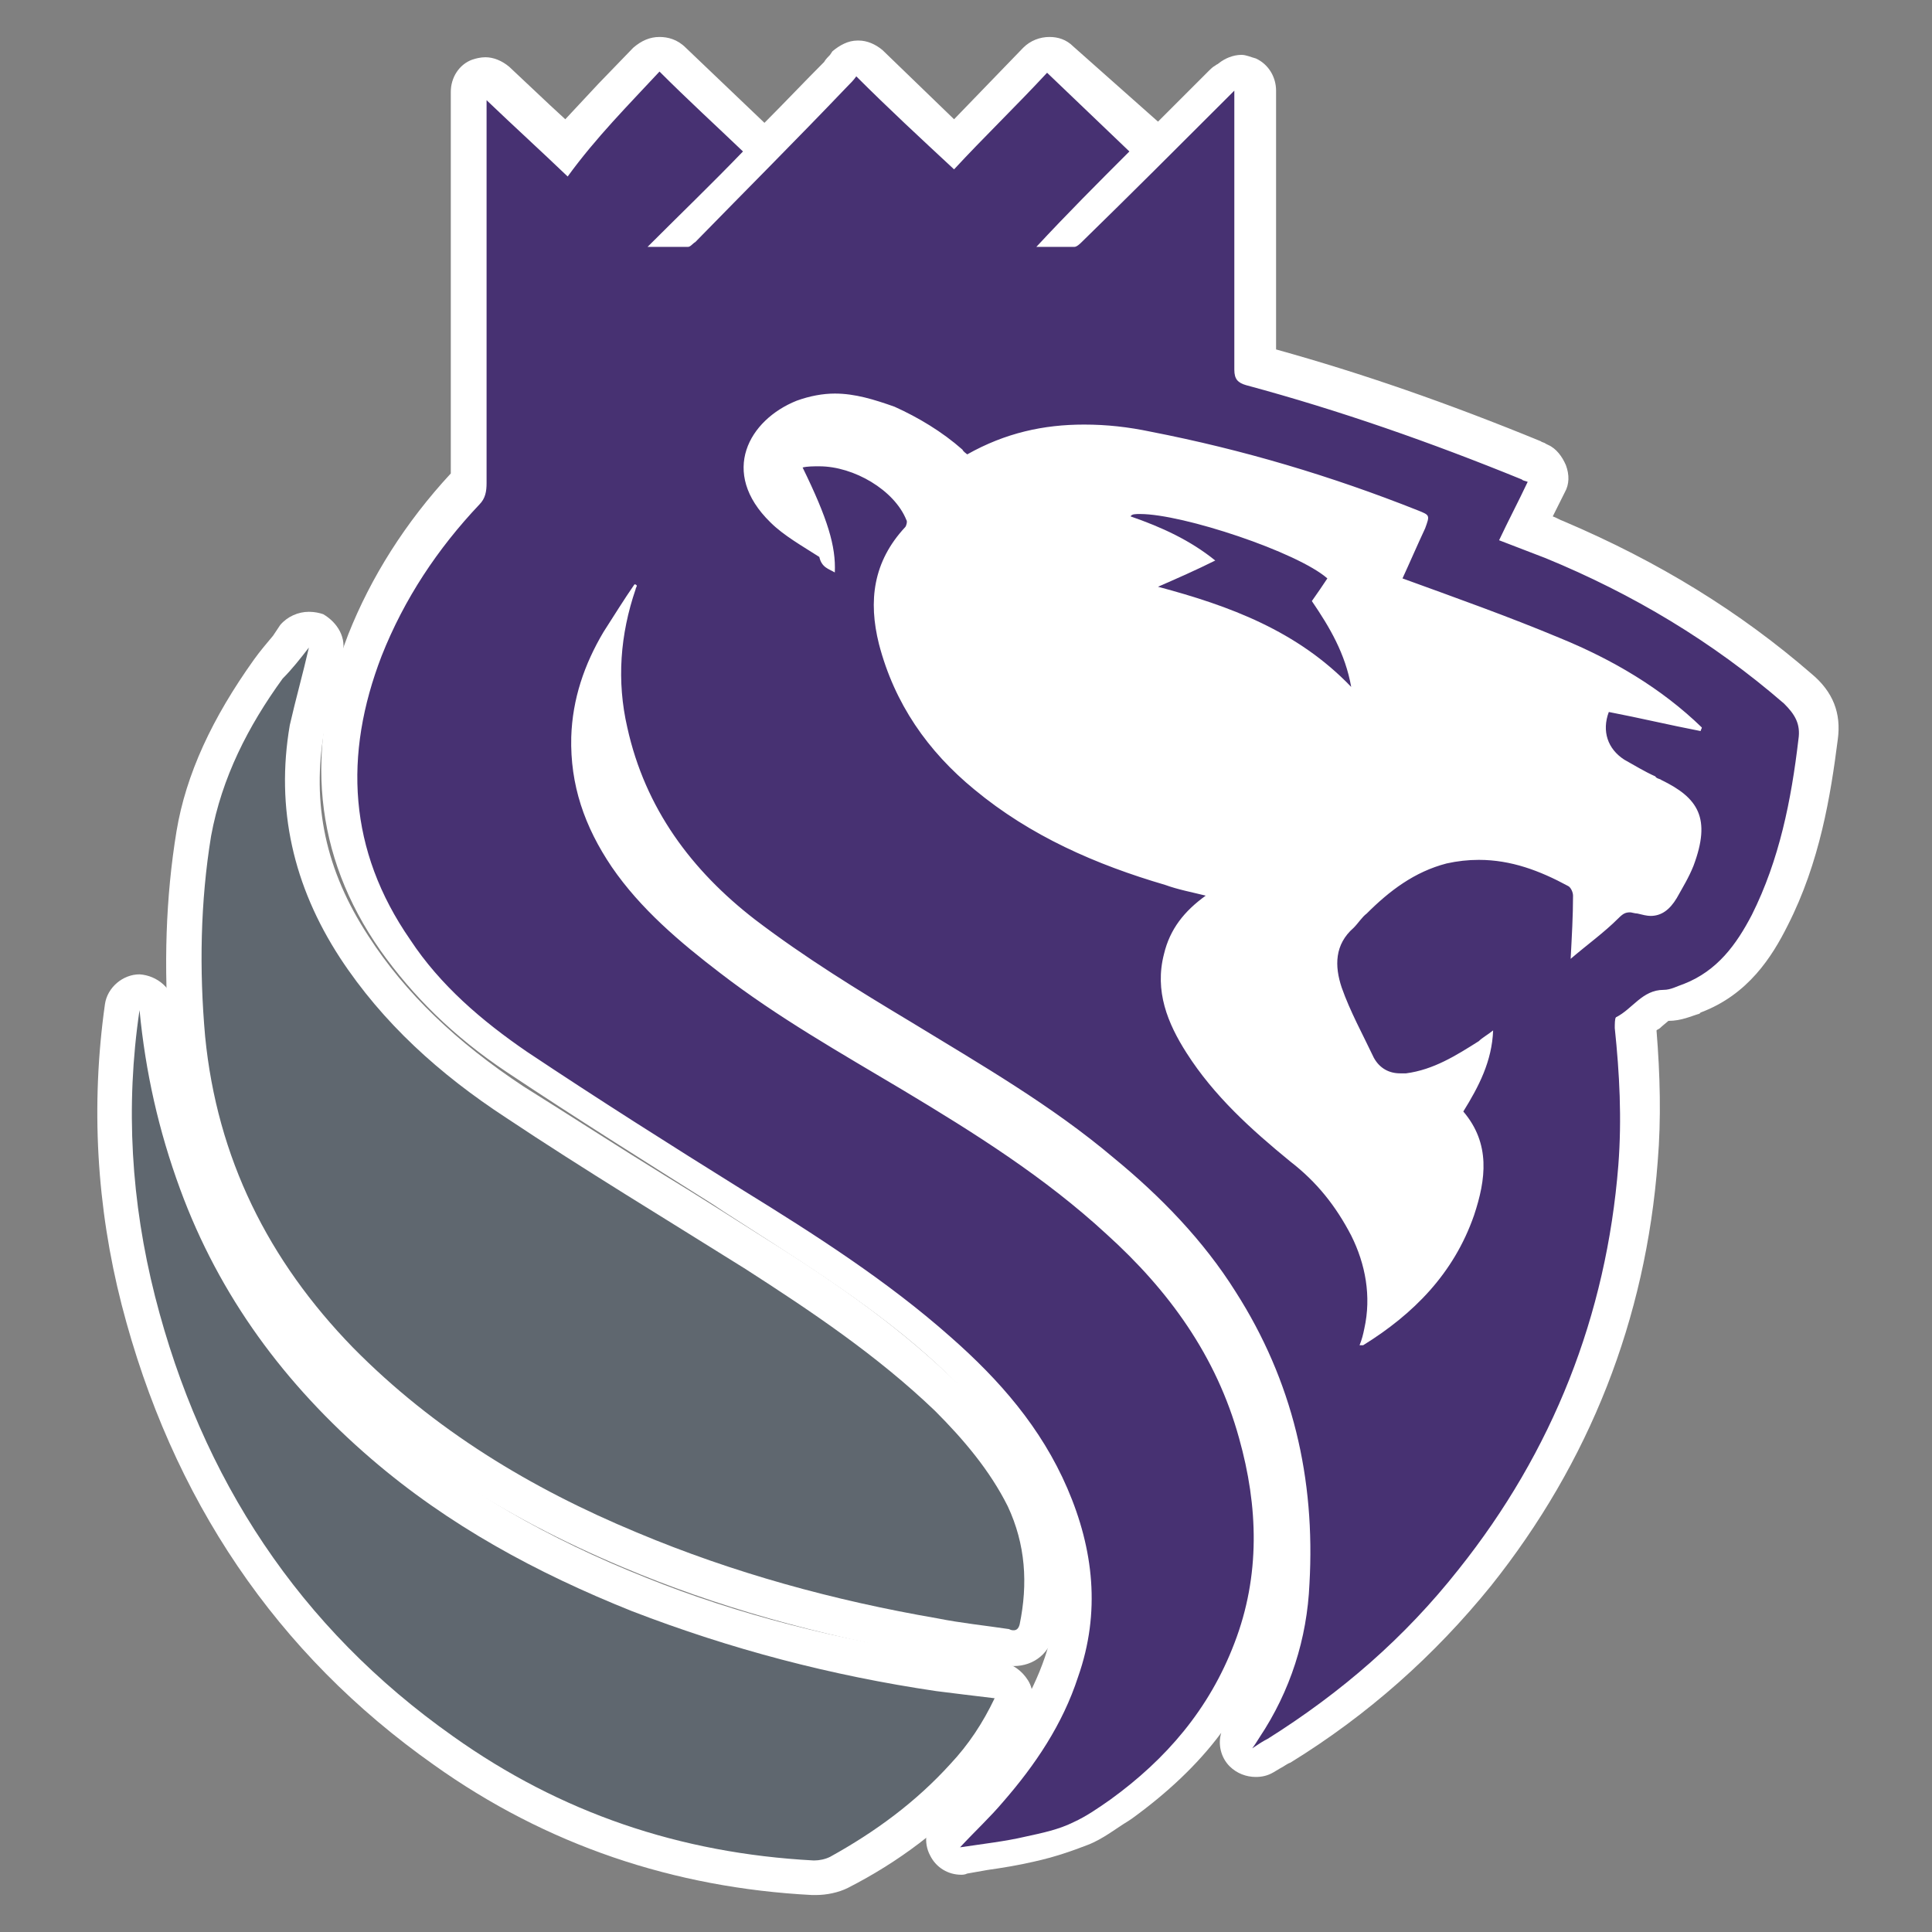
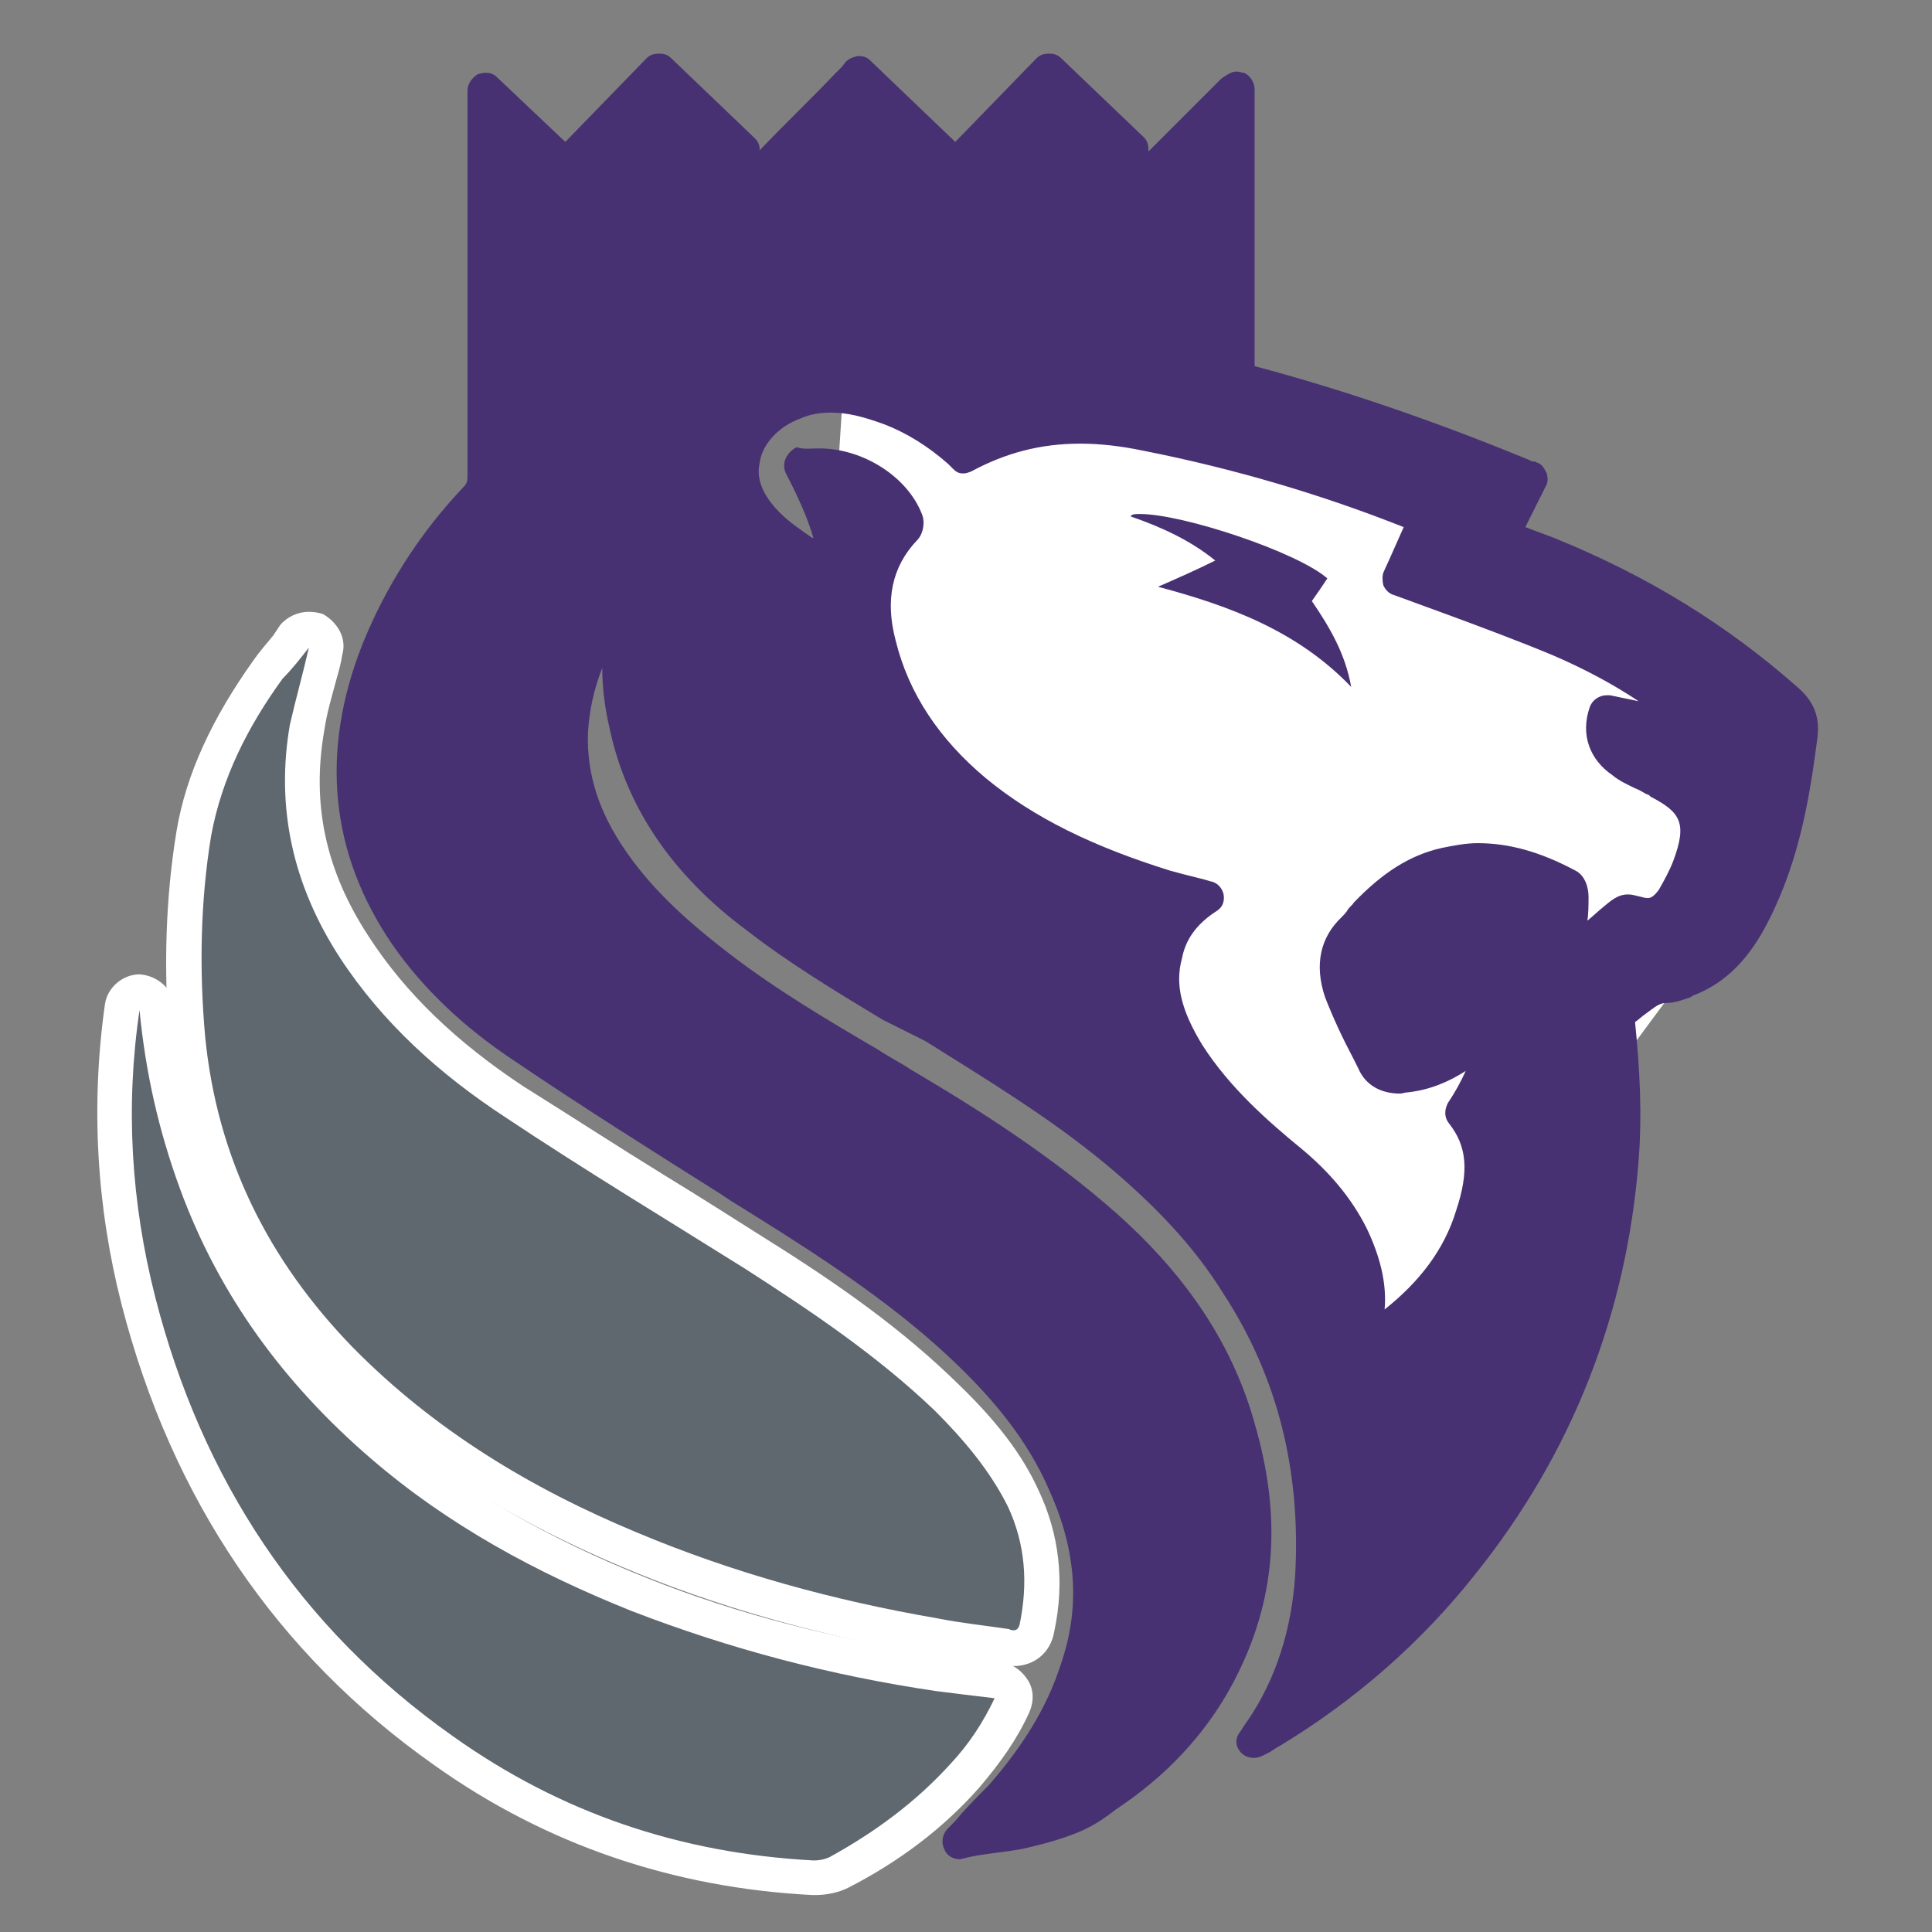
<svg xmlns="http://www.w3.org/2000/svg" version="1.1" id="圖層_1" x="0px" y="0px" viewBox="0 0 162 162" style="enable-background:new 0 0 162 162;" xml:space="preserve">
  <rect x="0" y="0" width="162" height="162" fill="#808080" stroke="none" />
  <style type="text/css">
	.st0{fill:#FFFFFF;}
	.st1{fill:#473172;}
	.st2{fill:#5F676F;}
</style>
  <path class="st0" d="M70.7,32.7l-1.8,27.9l14.5,22.2c0,0,15.1,15.5,17.6,17.9c2.5,2.5,12.5,18.8,12.5,18.8l7.8,2.8  c0,0,9.1-18.3,9.3-19c0.2-0.6,4.3-12.9,4.3-12.9s6.7-9.1,7.5-10.1c0.8-1,3.2-4.1,4.4-5.5c1.2-1.4,3.2-10.1,2.8-10.7  c-0.4-0.6-5.7-7.3-5.7-7.3l-15.8-8.7l-11.3-7.7l-34.3-6.9L70.7,32.7z" />
  <g>
    <g>
      <path class="st1" d="M80.5,155.9c-0.6,0-1.1-0.3-1.3-0.8c-0.3-0.6-0.2-1.2,0.2-1.7c0.4-0.4,0.9-0.9,1.2-1.3    c0.8-0.9,1.6-1.7,2.3-2.4c2.9-3.3,4.9-6.6,6-10c1.7-4.8,1.4-9.6-0.9-14.7c-1.8-4.2-4.8-8-9.5-12.2c-5.3-4.7-11.4-8.5-17.2-12.1    l-0.9-0.6c-5.7-3.6-11.6-7.3-17.2-11.1c-4.4-2.9-7.8-6.2-10.3-9.8c-5.2-7.6-6.1-16.1-2.5-25.2c1.9-4.7,4.7-9.2,8.5-13.2    c0.2-0.2,0.3-0.4,0.3-0.8c0-8.6,0-17.1,0-25.6V7.6c0-0.6,0.4-1.1,0.9-1.4c0.1,0,0.4-0.1,0.6-0.1c0.4,0,0.7,0.1,1,0.4l5.7,5.4    l6.8-7c0.3-0.3,0.6-0.4,1.1-0.4c0.4,0,0.7,0.1,1,0.4l7,6.7c0.3,0.3,0.4,0.6,0.4,1c2.1-2.2,4.2-4.2,6.3-6.4    c0.2-0.2,0.4-0.4,0.6-0.6l0.3-0.4c0.3-0.3,0.6-0.4,1-0.5c0,0,0,0,0.1,0c0.4,0,0.7,0.1,1,0.4l7.1,6.8l6.8-7    c0.3-0.3,0.6-0.4,1.1-0.4c0.4,0,0.7,0.1,1,0.4l6.9,6.6c0.3,0.3,0.4,0.6,0.4,1.1c0,0.1,0,0.1,0,0.1c0.7-0.7,5.7-5.7,5.7-5.7    c0.1-0.1,0.2-0.2,0.4-0.4l0.3-0.2c0.3-0.2,0.6-0.4,1-0.4c0.2,0,0.4,0.1,0.6,0.1c0.5,0.2,0.9,0.8,0.9,1.4v6c0,5.7,0,11.5,0,17.2    c7.5,2,15.1,4.6,23.1,7.9c0.1,0.1,0.2,0.1,0.4,0.1l0.2,0.1c0.4,0.1,0.6,0.5,0.8,0.9c0.1,0.4,0.1,0.8-0.1,1.1l-1.7,3.4    c0.8,0.3,1.6,0.6,2.4,0.9c7.9,3.2,14.5,7.3,20.4,12.5c1.4,1.2,1.9,2.5,1.7,4.2c-0.6,4.6-1.4,10-4,15.2c-1.2,2.4-3,5.2-6.5,6.5    l-0.1,0.1c-0.6,0.2-1.3,0.5-2.1,0.5c-0.6,0-1,0.4-1.7,0.9c-0.3,0.2-0.6,0.5-0.9,0.7c0.4,3.9,0.6,7.8,0.3,11.6    c-1,12.9-5.6,24.6-13.7,34.7c-4.5,5.7-10.1,10.6-16.4,14.4c-0.2,0.1-0.5,0.3-0.8,0.5l-0.6,0.3c-0.2,0.1-0.5,0.2-0.7,0.2    c-0.4,0-0.8-0.1-1.1-0.4c-0.5-0.5-0.6-1.2-0.1-1.8c0,0,0.5-0.8,0.6-0.9c2.4-3.5,3.7-7.7,4-12.2c0.5-8.8-1.5-16.7-6-23.6    c-2.4-3.9-5.7-7.4-9.9-10.9c-4.7-3.9-10-7.1-15.1-10.3L74,85.5c-3.8-2.3-7.8-4.7-11.4-7.5c-6.2-4.6-10.1-10.3-11.5-17    c-0.4-1.7-0.6-3.4-0.6-5c-0.7,1.8-1.1,3.6-1.2,5.5c-0.1,3.4,0.9,6.6,3.2,9.9c2.4,3.5,5.7,6.3,8.7,8.6c3.9,3,8.3,5.6,12.4,8    c0.9,0.6,1.9,1.1,2.8,1.7C82,93,88.3,97,93.8,101.9c5.9,5.3,9.7,11.1,11.5,17.8c1.9,6.7,1.7,12.6-0.4,18.1    c-2.1,5.5-5.7,10.1-11,13.7l-0.3,0.2c-0.9,0.7-1.9,1.4-3.1,1.9c-1.2,0.5-2.5,0.9-4.2,1.3c-1.2,0.3-2.5,0.4-3.8,0.6    C81.8,155.6,81.3,155.7,80.5,155.9C80.7,155.9,80.6,155.9,80.5,155.9z M68.7,37.6c3.7,0,7.4,2.4,8.6,5.5c0.3,0.7,0.1,1.7-0.4,2.2    c-2.1,2.2-2.7,5-1.8,8.4c1.1,4.5,3.7,8.3,7.5,11.5c4.1,3.4,9.1,5.8,15.5,7.8c0.7,0.2,1.5,0.4,2.3,0.6c0.4,0.1,0.8,0.2,1.1,0.3    c0.6,0.1,1,0.6,1.1,1.1c0.1,0.6-0.1,1.1-0.6,1.4c-1.7,1.1-2.6,2.4-2.9,4c-0.6,2.2,0,4.4,1.7,7.2c2.3,3.6,5.5,6.4,8.3,8.7    c2.3,1.9,4.2,4.1,5.5,6.7c1.1,2.3,1.7,4.6,1.5,6.8c2.9-2.3,5-5,6-8.3c1.1-3.3,0.9-5.4-0.6-7.3c-0.4-0.5-0.4-1.1-0.1-1.7    c0.6-0.9,1.1-1.8,1.5-2.7c-1.4,0.9-3,1.6-4.9,1.8c-0.2,0-0.4,0.1-0.6,0.1c-1.6,0-2.9-0.7-3.5-2.1l-0.4-0.8    c-0.9-1.7-1.7-3.4-2.4-5.2c-0.9-2.7-0.4-5,1.4-6.7c0.1-0.1,0.4-0.4,0.5-0.6c0.1-0.2,0.4-0.4,0.5-0.6c2.4-2.5,4.7-4,7.4-4.6    c1-0.2,2-0.4,3-0.4c2.6,0,5.2,0.7,8.2,2.3c0.8,0.4,1.1,1.4,1.1,2.2c0,0.6,0,1.4-0.1,2c0.5-0.4,0.9-0.8,1.4-1.2s1.1-1,2-1    c0.4,0,0.6,0.1,1.1,0.2c0.3,0.1,0.5,0.1,0.6,0.1c0.1,0,0.4,0,0.9-0.7c0.4-0.7,0.9-1.6,1.2-2.4c1.2-3.2,0.6-4.1-1.9-5.4l-0.1-0.1    c-0.1-0.1-0.3-0.1-0.4-0.2c-0.2-0.1-0.5-0.3-0.8-0.4c-0.6-0.3-1.3-0.6-1.9-1.1c-1.9-1.3-2.7-3.4-1.9-5.7c0.2-0.6,0.8-1,1.4-1    c0.1,0,0.2,0,0.3,0l2.4,0.5c-2.1-1.4-4.5-2.7-7.3-3.9c-2.9-1.2-6.1-2.4-9.1-3.5c-1.4-0.5-2.7-1-4.1-1.5c-0.4-0.1-0.7-0.4-0.9-0.8    c-0.1-0.4-0.1-0.8,0-1.1l0.5-1.1c0.4-0.9,0.8-1.8,1.2-2.7c-6.8-2.7-14.2-4.9-21.8-6.4c-1.9-0.4-3.7-0.6-5.3-0.6    c-3.4,0-6.3,0.8-9.1,2.3c-0.2,0.1-0.5,0.2-0.7,0.2c-0.4,0-0.6-0.1-0.9-0.4l-0.4-0.4c-1.7-1.5-3.5-2.6-5.3-3.3    c-1.9-0.7-3.2-1-4.5-1c-0.9,0-1.7,0.1-2.6,0.5c-1.9,0.7-3.2,2.2-3.4,3.7c-0.4,1.7,0.7,3.2,1.7,4.2c0.8,0.8,1.7,1.4,2.7,2.1    c0,0,0,0,0.1,0c-0.4-1.4-1.1-3.1-2.3-5.4c-0.2-0.4-0.2-0.9,0-1.3c0.2-0.4,0.5-0.7,0.9-0.9C67.4,37.7,68,37.6,68.7,37.6z" />
-       <path class="st0" d="M55.3,6c2.4,2.4,4.7,4.5,7,6.7c-2.6,2.7-5.2,5.2-8,8c0.7,0,1.3,0,1.9,0c0.5,0,1,0,1.5,0    c0.2,0,0.4-0.3,0.6-0.4c4.2-4.3,8.5-8.6,12.7-13c0.3-0.3,0.6-0.6,0.8-0.9c2.7,2.7,5.4,5.2,8.2,7.8c2.5-2.7,5.2-5.3,7.8-8.1    c2.4,2.3,4.7,4.5,6.9,6.6c-2.7,2.7-5.2,5.2-7.8,8c0.6,0,1.1,0,1.7,0c0.5,0,1,0,1.5,0c0.2,0,0.5-0.3,0.6-0.4c4.1-4,8.1-8,12.2-12.1    c0.1-0.1,0.3-0.3,0.6-0.6c0,0.5,0,0.8,0,1.1c0,7.4,0,14.8,0,22.3c0,0.8,0.3,1.1,1,1.3c7.8,2.1,15.5,4.8,23.1,7.9    c0.1,0.1,0.2,0.1,0.5,0.2c-0.8,1.7-1.6,3.2-2.4,4.9c1.3,0.5,2.6,1,3.9,1.5c7.3,3,14,7,20,12.2c0.9,0.9,1.4,1.7,1.2,3    c-0.6,5.1-1.6,10.1-3.9,14.7c-1.3,2.5-2.9,4.7-5.7,5.8c-0.6,0.2-1.1,0.5-1.7,0.5l0,0l0,0c-1.8,0-2.6,1.6-4,2.3    c-0.1,0.1-0.1,0.6-0.1,0.9c0.4,3.8,0.6,7.6,0.3,11.5c-1,12.6-5.5,24-13.4,33.9c-4.5,5.7-9.8,10.3-16,14.2    c-0.4,0.2-0.7,0.4-1.3,0.8c0.3-0.4,0.4-0.6,0.6-0.9c2.6-3.9,4-8.3,4.2-12.9c0.5-8.8-1.4-17-6.2-24.5c-2.7-4.3-6.3-8-10.2-11.2    c-5.2-4.4-11.1-7.8-17-11.4c-4.5-2.7-8.9-5.4-13.1-8.6C58,73,54.1,67.8,52.6,61c-0.9-3.9-0.6-7.8,0.7-11.6c0-0.1,0.1-0.2,0.1-0.3    c-0.1-0.1-0.1-0.1-0.2-0.1c-0.9,1.3-1.7,2.6-2.6,4c-1.6,2.7-2.6,5.6-2.7,8.8c-0.1,4,1.1,7.5,3.4,10.9c2.4,3.5,5.7,6.3,9.1,8.9    c4.8,3.7,10.1,6.7,15.3,9.8c6,3.6,11.9,7.3,17.1,12.1c5.2,4.7,9.2,10.2,11.1,17.1c1.6,5.7,1.8,11.5-0.4,17.2    c-2.1,5.5-5.7,9.7-10.4,13.1c-1,0.7-2,1.4-3.1,1.9c-1.2,0.6-2.6,0.9-4,1.2c-1.7,0.4-3.5,0.6-5.5,0.9c1.3-1.4,2.5-2.5,3.6-3.8    c2.7-3.1,5-6.5,6.3-10.5c1.9-5.4,1.3-10.7-0.9-15.8c-2.2-5.1-5.7-9.1-9.8-12.7c-5.3-4.7-11.4-8.6-17.4-12.3    c-6.1-3.8-12.1-7.6-18.1-11.6c-3.8-2.6-7.3-5.6-9.8-9.4c-5.2-7.5-5.6-15.5-2.4-23.8c1.9-4.8,4.7-9,8.2-12.7    c0.5-0.5,0.6-1.1,0.6-1.8c0-10.5,0-21.1,0-31.5c0-0.2,0-0.5,0-0.6c2.3,2.2,4.5,4.2,6.8,6.4C50,11.5,52.7,8.8,55.3,6 M70,48    c0.1-2.2-0.6-4.5-2.7-8.8c0.4-0.1,0.9-0.1,1.4-0.1c2.9,0,6.3,2,7.3,4.5c0.1,0.1,0,0.5-0.1,0.6c-2.7,2.9-3.1,6.2-2.2,9.8    c1.3,5,4.1,9,8,12.2c4.7,3.9,10.2,6.3,16,8c1.1,0.4,2.2,0.6,3.4,0.9c-1.8,1.3-3,2.8-3.5,4.9c-0.8,3.1,0.3,5.8,1.9,8.3    c2.3,3.6,5.4,6.4,8.7,9.1c2.2,1.7,3.8,3.7,5.1,6.2c1.2,2.4,1.7,5.1,1.1,7.8c-0.1,0.5-0.2,0.9-0.4,1.4c0.1,0,0.1,0,0.2,0h0.1    c4.2-2.6,7.6-6,9.3-10.9c1-3,1.4-6-0.9-8.7c1.3-2.1,2.4-4.2,2.5-6.8c-0.5,0.4-0.9,0.6-1.2,0.9c-1.9,1.2-3.8,2.4-6.1,2.7    c-0.1,0-0.3,0-0.5,0c-0.9,0-1.7-0.4-2.2-1.3c-0.9-1.9-2-3.9-2.7-5.9c-0.6-1.8-0.6-3.6,1-5c0.4-0.4,0.7-0.9,1.1-1.2    c1.9-1.9,4-3.5,6.7-4.2c0.9-0.2,1.8-0.3,2.7-0.3c2.7,0,5.1,0.9,7.5,2.2c0.2,0.1,0.4,0.5,0.4,0.8c0,1.7-0.1,3.4-0.2,5.3    c1.4-1.2,2.8-2.2,4-3.4c0.4-0.4,0.6-0.5,1-0.5c0.1,0,0.4,0.1,0.6,0.1c0.4,0.1,0.8,0.2,1.1,0.2c0.9,0,1.6-0.5,2.2-1.5    c0.5-0.9,1-1.7,1.4-2.7c1.5-4,0.4-5.7-2.7-7.2c-0.1-0.1-0.4-0.1-0.5-0.3c-0.9-0.4-1.7-0.9-2.6-1.4c-1.4-0.9-1.9-2.4-1.3-4    c2.6,0.5,5.1,1.1,7.7,1.6c0-0.1,0.1-0.2,0.1-0.3c-3.4-3.3-7.5-5.7-11.9-7.5c-4.3-1.8-8.8-3.4-13.2-5c0.6-1.3,1.2-2.7,1.9-4.2    c0.4-1.1,0.4-1.1-0.6-1.5c-7.3-2.9-14.7-5.1-22.4-6.6c-1.9-0.4-3.7-0.6-5.6-0.6c-3.4,0-6.6,0.7-9.8,2.5c-0.1-0.1-0.3-0.2-0.4-0.4    c-1.7-1.5-3.7-2.7-5.7-3.6c-1.7-0.6-3.3-1.1-5-1.1c-1,0-2.1,0.2-3.2,0.6c-4,1.6-6.5,6-2.2,10.2c1.1,1.1,2.7,2,4.1,2.9    C68.9,47.6,69.5,47.7,70,48 M55.3,3.1c-0.8,0-1.5,0.3-2.2,0.9l-2.9,3L47.4,10l-1.3-1.2l-3.4-3.2c-0.6-0.5-1.3-0.8-2-0.8    c-0.4,0-0.8,0.1-1.1,0.2c-1.1,0.4-1.8,1.5-1.8,2.7v0.6v6c0,8.5,0,17,0,25.4c-3.8,4.1-6.7,8.7-8.6,13.5c-3.7,9.6-2.9,18.5,2.7,26.5    c2.7,3.8,6.1,7.2,10.6,10.2c5.7,3.8,11.6,7.5,17.3,11.1l0.9,0.6c5.7,3.7,11.8,7.4,17,12c4.5,4,7.4,7.7,9.1,11.7    c2.1,4.8,2.3,9.3,0.8,13.7c-1.1,3.2-3,6.3-5.7,9.5c-0.7,0.8-1.4,1.6-2.2,2.4c-0.4,0.4-0.8,0.9-1.2,1.3c-0.9,0.9-1.1,2.3-0.5,3.4    c0.5,1,1.5,1.6,2.6,1.6c0.1,0,0.3,0,0.5-0.1c0.6-0.1,1.1-0.2,1.7-0.3c1.4-0.2,2.6-0.4,3.9-0.7c1.8-0.4,3.2-0.9,4.5-1.4    s2.4-1.4,3.4-2l0.3-0.2c2.9-2.1,5.5-4.5,7.5-7.2c-0.3,1,0,2.1,0.7,2.8c0.6,0.6,1.4,0.9,2.2,0.9c0.5,0,1-0.1,1.5-0.4l0.5-0.3    c0.4-0.2,0.6-0.4,0.9-0.5c6.5-4,12.1-9,16.8-14.8c8.3-10.4,13-22.4,14-35.6c0.3-3.6,0.2-7.3-0.1-11c0.1-0.1,0.2-0.1,0.3-0.2    c0.2-0.2,0.6-0.5,0.7-0.6c1.1,0,1.9-0.4,2.6-0.6l0.1-0.1c4-1.5,6-4.7,7.3-7.3c2.7-5.3,3.6-10.9,4.2-15.6c0.3-2.2-0.4-4-2.2-5.5    c-6-5.2-12.8-9.4-20.8-12.8c-0.3-0.1-0.6-0.3-0.9-0.4l1-2c0.4-0.7,0.4-1.5,0.1-2.3c-0.3-0.7-0.8-1.4-1.5-1.7l-0.2-0.1    c-0.1-0.1-0.3-0.1-0.4-0.2c-7.8-3.2-15-5.7-22.2-7.7c0-5.3,0-10.8,0-16v-5V8.1V7.6c0-1.1-0.6-2.2-1.7-2.7    c-0.4-0.1-0.8-0.3-1.2-0.3c-0.7,0-1.4,0.3-1.9,0.7c-0.1,0.1-0.2,0.1-0.3,0.2c-0.2,0.1-0.4,0.3-0.5,0.4l-3.5,3.5    c-0.3,0.3-0.6,0.6-0.8,0.8L90,3.9c-0.6-0.6-1.3-0.8-2-0.8c-0.8,0-1.6,0.3-2.2,0.9L80,10l-6-5.8c-0.6-0.5-1.3-0.8-2-0.8h-0.1    c-0.8,0-1.5,0.4-2.1,0.9l-0.2,0.3c-0.1,0.1-0.4,0.4-0.5,0.6c-1.7,1.7-3.3,3.4-5,5.1L57.5,4C56.8,3.3,56,3.1,55.3,3.1L55.3,3.1z     M117.5,106.7c-0.3-1.4-0.8-2.9-1.5-4.4c-1.4-2.8-3.4-5.2-5.9-7.2c-2.7-2.2-5.8-4.9-8-8.3c-1.5-2.4-2-4.2-1.6-6    c0.3-1.2,1.1-2.2,2.4-3.2c0.9-0.6,1.4-1.8,1.2-2.9c-0.2-1.1-1.1-2-2.2-2.3c-0.4-0.1-0.8-0.2-1.1-0.3c-0.8-0.2-1.5-0.4-2.2-0.6    c-6.3-1.9-11.1-4.2-15-7.5c-3.7-3-6-6.5-7-10.7c-0.7-2.9-0.3-5.2,1.4-7c0.9-0.9,1.1-2.5,0.6-3.7c-1-2.5-3.4-4.6-6.2-5.7    c0.4,0.1,0.8,0.3,1.1,0.4c1.7,0.6,3.3,1.7,4.9,3c0.1,0.1,0.2,0.2,0.4,0.3l0.1,0.1c0.6,0.4,1.2,0.7,1.9,0.7c0.5,0,1-0.1,1.4-0.4    c2.5-1.4,5.2-2.1,8.3-2.1c1.6,0,3.2,0.1,5,0.5c7,1.4,13.8,3.3,20.1,5.7c-0.2,0.4-0.4,0.9-0.6,1.2c-0.2,0.4-0.4,0.8-0.5,1.1    c-0.4,0.7-0.4,1.6,0,2.4c0.3,0.7,0.9,1.4,1.7,1.7c1.4,0.5,2.7,1,4.1,1.5c3,1.1,6.1,2.2,9.1,3.4c1.1,0.4,2.1,0.9,3.1,1.4    c-0.3,0.3-0.5,0.6-0.6,1.1c-1,2.8,0,5.7,2.4,7.4c0.7,0.5,1.4,0.9,2.1,1.1c0.2,0.1,0.5,0.2,0.7,0.4c0.1,0.1,0.4,0.1,0.5,0.2    l0.1,0.1c1.9,0.9,2.2,1,1.2,3.5c-0.2,0.6-0.6,1.3-1.1,2.2c-0.5-0.1-0.9-0.2-1.4-0.2c-0.8,0-1.5,0.2-2,0.5    c-0.3-0.9-0.9-1.8-1.8-2.3c-3.2-1.7-6-2.5-8.9-2.5c-1.1,0-2.2,0.1-3.3,0.4c-3,0.7-5.6,2.3-8.2,5c-0.2,0.2-0.4,0.4-0.6,0.6    c-0.1,0.1-0.3,0.4-0.4,0.4c-2.4,2.1-3,5.1-1.9,8.3c0.7,1.9,1.6,3.7,2.4,5.3l0.4,0.8c0.9,1.9,2.7,2.9,4.9,2.9c0.3,0,0.5,0,0.8-0.1    c0.6-0.1,1.1-0.1,1.6-0.3c-0.1,0.9,0.1,1.8,0.6,2.4c1,1.2,1.4,2.7,0.4,5.8C120.1,103.2,119,105.1,117.5,106.7L117.5,106.7z" />
    </g>
    <g>
      <path class="st2" d="M85,138.3c-0.1,0-0.4,0-0.5-0.1c-0.6-0.1-1.2-0.1-1.8-0.2c-1.4-0.2-2.9-0.4-4.3-0.6c-9.4-1.7-17.8-4-25.6-7.3    c-10-4.2-18-9.4-24.3-15.9c-7.5-7.6-11.8-16.7-12.7-27c-0.6-6.2-0.4-11.9,0.6-17.2c0.8-4.6,2.8-9,6.3-13.7c0.5-0.6,1-1.4,1.5-1.9    c0.2-0.3,0.4-0.6,0.6-0.9c0.3-0.4,0.7-0.6,1.1-0.6c0.2,0,0.4,0.1,0.6,0.1c0.6,0.3,0.9,1,0.8,1.7c-0.1,0.7-0.4,1.4-0.5,2.1    c-0.4,1.5-0.8,2.9-1,4.4c-1.1,6.5,0.2,12.6,4,18.4c3.2,4.9,7.6,9.2,13.4,13c3.9,2.6,8,5.1,11.9,7.5c2.7,1.7,5.5,3.4,8.3,5.2    c6.3,4,11.5,7.6,16.1,12.1c2.9,2.9,5,5.6,6.4,8.5c1.6,3.3,1.9,6.8,1.1,10.9C86.7,137.6,86,138.3,85,138.3z" />
      <path class="st0" d="M25.9,54.3c-0.5,2.2-1.1,4.3-1.6,6.5c-1.2,7,0.3,13.5,4.2,19.5c3.6,5.5,8.4,9.8,13.9,13.4    c6.6,4.4,13.4,8.5,20.1,12.7c5.6,3.6,11.1,7.3,15.9,11.9c2.4,2.4,4.6,5,6.1,8c1.5,3.2,1.7,6.5,1,9.9c-0.1,0.4-0.3,0.5-0.5,0.5    c-0.1,0-0.2,0-0.4-0.1c-2-0.3-4-0.5-6-0.9c-8.7-1.5-17.1-3.8-25.2-7.2c-8.9-3.7-17-8.6-23.8-15.5c-7.1-7.3-11.4-15.9-12.4-26.1    c-0.5-5.6-0.4-11.3,0.5-16.8c0.9-4.9,3.1-9.2,6-13.2C24.5,56.1,25.2,55.2,25.9,54.3 M25.9,51.3c-0.9,0-1.8,0.4-2.4,1.1    c-0.2,0.3-0.4,0.6-0.6,0.9c-0.5,0.6-1.1,1.3-1.6,2c-3.5,4.9-5.7,9.6-6.5,14.4c-0.9,5.5-1.1,11.3-0.6,17.6c1,10.6,5.4,20,13.2,27.9    c6.5,6.6,14.6,11.9,24.8,16.2c7.8,3.3,16.3,5.7,25.9,7.4c1.4,0.3,2.9,0.4,4.4,0.6c0.6,0.1,1.1,0.1,1.7,0.2c0.2,0,0.4,0.1,0.8,0.1    c1.7,0,3.1-1.1,3.4-2.9c0.9-4.2,0.4-8.2-1.3-11.8c-1.4-3.1-3.6-5.9-6.7-8.9c-4.7-4.6-9.9-8.3-16.3-12.3c-2.7-1.7-5.5-3.5-8.3-5.2    c-3.9-2.4-7.9-5-11.9-7.5c-5.6-3.7-9.9-7.8-13-12.6c-3.6-5.5-4.8-11.1-3.7-17.3c0.2-1.4,0.6-2.7,1-4.2c0.2-0.7,0.4-1.4,0.5-2.1    c0.4-1.4-0.4-2.7-1.6-3.4C26.8,51.4,26.4,51.3,25.9,51.3L25.9,51.3z M25.9,57.2L25.9,57.2L25.9,57.2L25.9,57.2z" />
    </g>
    <g>
      <path class="st2" d="M68,157.5c-11.4-0.6-21.7-4.2-30.9-10.6c-12.8-9.1-21.4-21.8-25.6-37.7c-2-8-2.5-16.3-1.4-24.6    c0.1-0.7,0.7-1.3,1.4-1.3l0,0c0.7,0,1.4,0.6,1.4,1.4c0.5,5.2,1.6,10.1,3.3,14.6c3.1,8.4,8.3,15.8,15.6,21.9    c6,5.1,13,9.2,21.5,12.6c7.8,3.1,16.2,5.3,25.2,6.6c1.1,0.1,2.2,0.3,3.3,0.4l1.6,0.2c0.4,0.1,0.9,0.4,1.1,0.8    c0.2,0.4,0.2,0.9,0.1,1.4c-0.9,2-2.2,4-4,5.9c-2.8,3.2-6.4,6-10.6,8c-0.6,0.3-1.3,0.4-1.9,0.4C68.2,157.5,68.1,157.5,68,157.5z" />
      <path class="st0" d="M11.7,84.7c0.5,5.2,1.6,10.1,3.4,15c3.3,9,8.8,16.4,16,22.6c6.5,5.6,13.9,9.6,21.9,12.8    c8.3,3.2,16.7,5.4,25.5,6.7c1.6,0.2,3.2,0.4,4.9,0.6c-1,2.1-2.2,3.9-3.7,5.5c-2.9,3.2-6.3,5.7-10.1,7.8c-0.4,0.2-0.9,0.3-1.3,0.3    c-0.1,0-0.1,0-0.1,0C57,155.4,47,152,38,145.6c-12.9-9.1-21.1-21.6-25-36.9C11,100.8,10.5,92.8,11.7,84.7 M11.7,81.7    c-1.4,0-2.7,1.1-2.9,2.5c-1.2,8.5-0.7,17,1.4,25.2c4.2,16.3,13,29.3,26.2,38.6c9.4,6.7,20.1,10.3,31.7,10.9c0.1,0,0.2,0,0.3,0    c0.9,0,1.9-0.2,2.7-0.6c4.3-2.2,8-5,11-8.4c1.8-2.1,3.2-4.1,4.2-6.3c0.4-0.9,0.4-1.9-0.1-2.7s-1.3-1.4-2.2-1.5l-1.6-0.2    c-1.1-0.1-2.2-0.3-3.3-0.4c-8.8-1.3-17.2-3.4-24.9-6.5c-8.3-3.3-15.2-7.3-21.1-12.3c-7-6-12.1-13.2-15.2-21.3    c-1.7-4.4-2.7-9.2-3.2-14.2C14.5,82.9,13.2,81.8,11.7,81.7L11.7,81.7L11.7,81.7z" />
    </g>
    <g>
      <path class="st1" d="M113.3,59c-0.4,0-0.8-0.1-1.1-0.4c-4.3-4.6-10.1-6.5-15.6-8c-0.6-0.1-1-0.6-1.1-1.3c-0.1-0.6,0.3-1.2,0.9-1.4    l2.5-1.1c-1.3-0.8-2.8-1.4-4.7-2.1c-0.6-0.2-1-0.8-1-1.4s0.4-1.2,1.1-1.4c0.4-0.1,0.8-0.1,1.3-0.1c3.9,0,13.8,3.2,16.7,5.7    c0.6,0.5,0.6,1.3,0.2,1.9l-0.7,1c1.2,1.8,2.5,4.1,3,7c0.1,0.6-0.2,1.3-0.8,1.6C113.7,58.9,113.5,59,113.3,59z" />
      <path class="st0" d="M95.6,43.1c3.6,0,13.2,3.2,15.7,5.4c-0.4,0.6-0.8,1.2-1.3,1.9c1.5,2.2,2.8,4.4,3.3,7.2    c-4.5-4.7-10.2-6.8-16.2-8.4c1.6-0.7,3.2-1.4,4.8-2.2c-2.1-1.7-4.5-2.8-7.1-3.7C94.9,43.1,95.2,43.1,95.6,43.1 M95.6,40.1    L95.6,40.1c-0.6,0-1.1,0.1-1.7,0.2c-1.2,0.4-2.2,1.4-2.2,2.7c-0.1,1.3,0.8,2.4,2,2.9c0.6,0.2,1.2,0.4,1.8,0.6    c-0.9,0.6-1.5,1.7-1.4,2.8c0.1,1.2,1,2.3,2.2,2.6c6.1,1.6,11,3.5,14.9,7.5c0.6,0.6,1.4,0.9,2.2,0.9c0.4,0,0.9-0.1,1.3-0.3    c1.1-0.6,1.8-1.9,1.6-3.2c-0.5-2.7-1.6-4.9-2.7-6.7l0.1-0.2c0.9-1.2,0.6-2.9-0.5-3.9C110.1,43.4,99.7,40.1,95.6,40.1L95.6,40.1z" />
    </g>
  </g>
</svg>